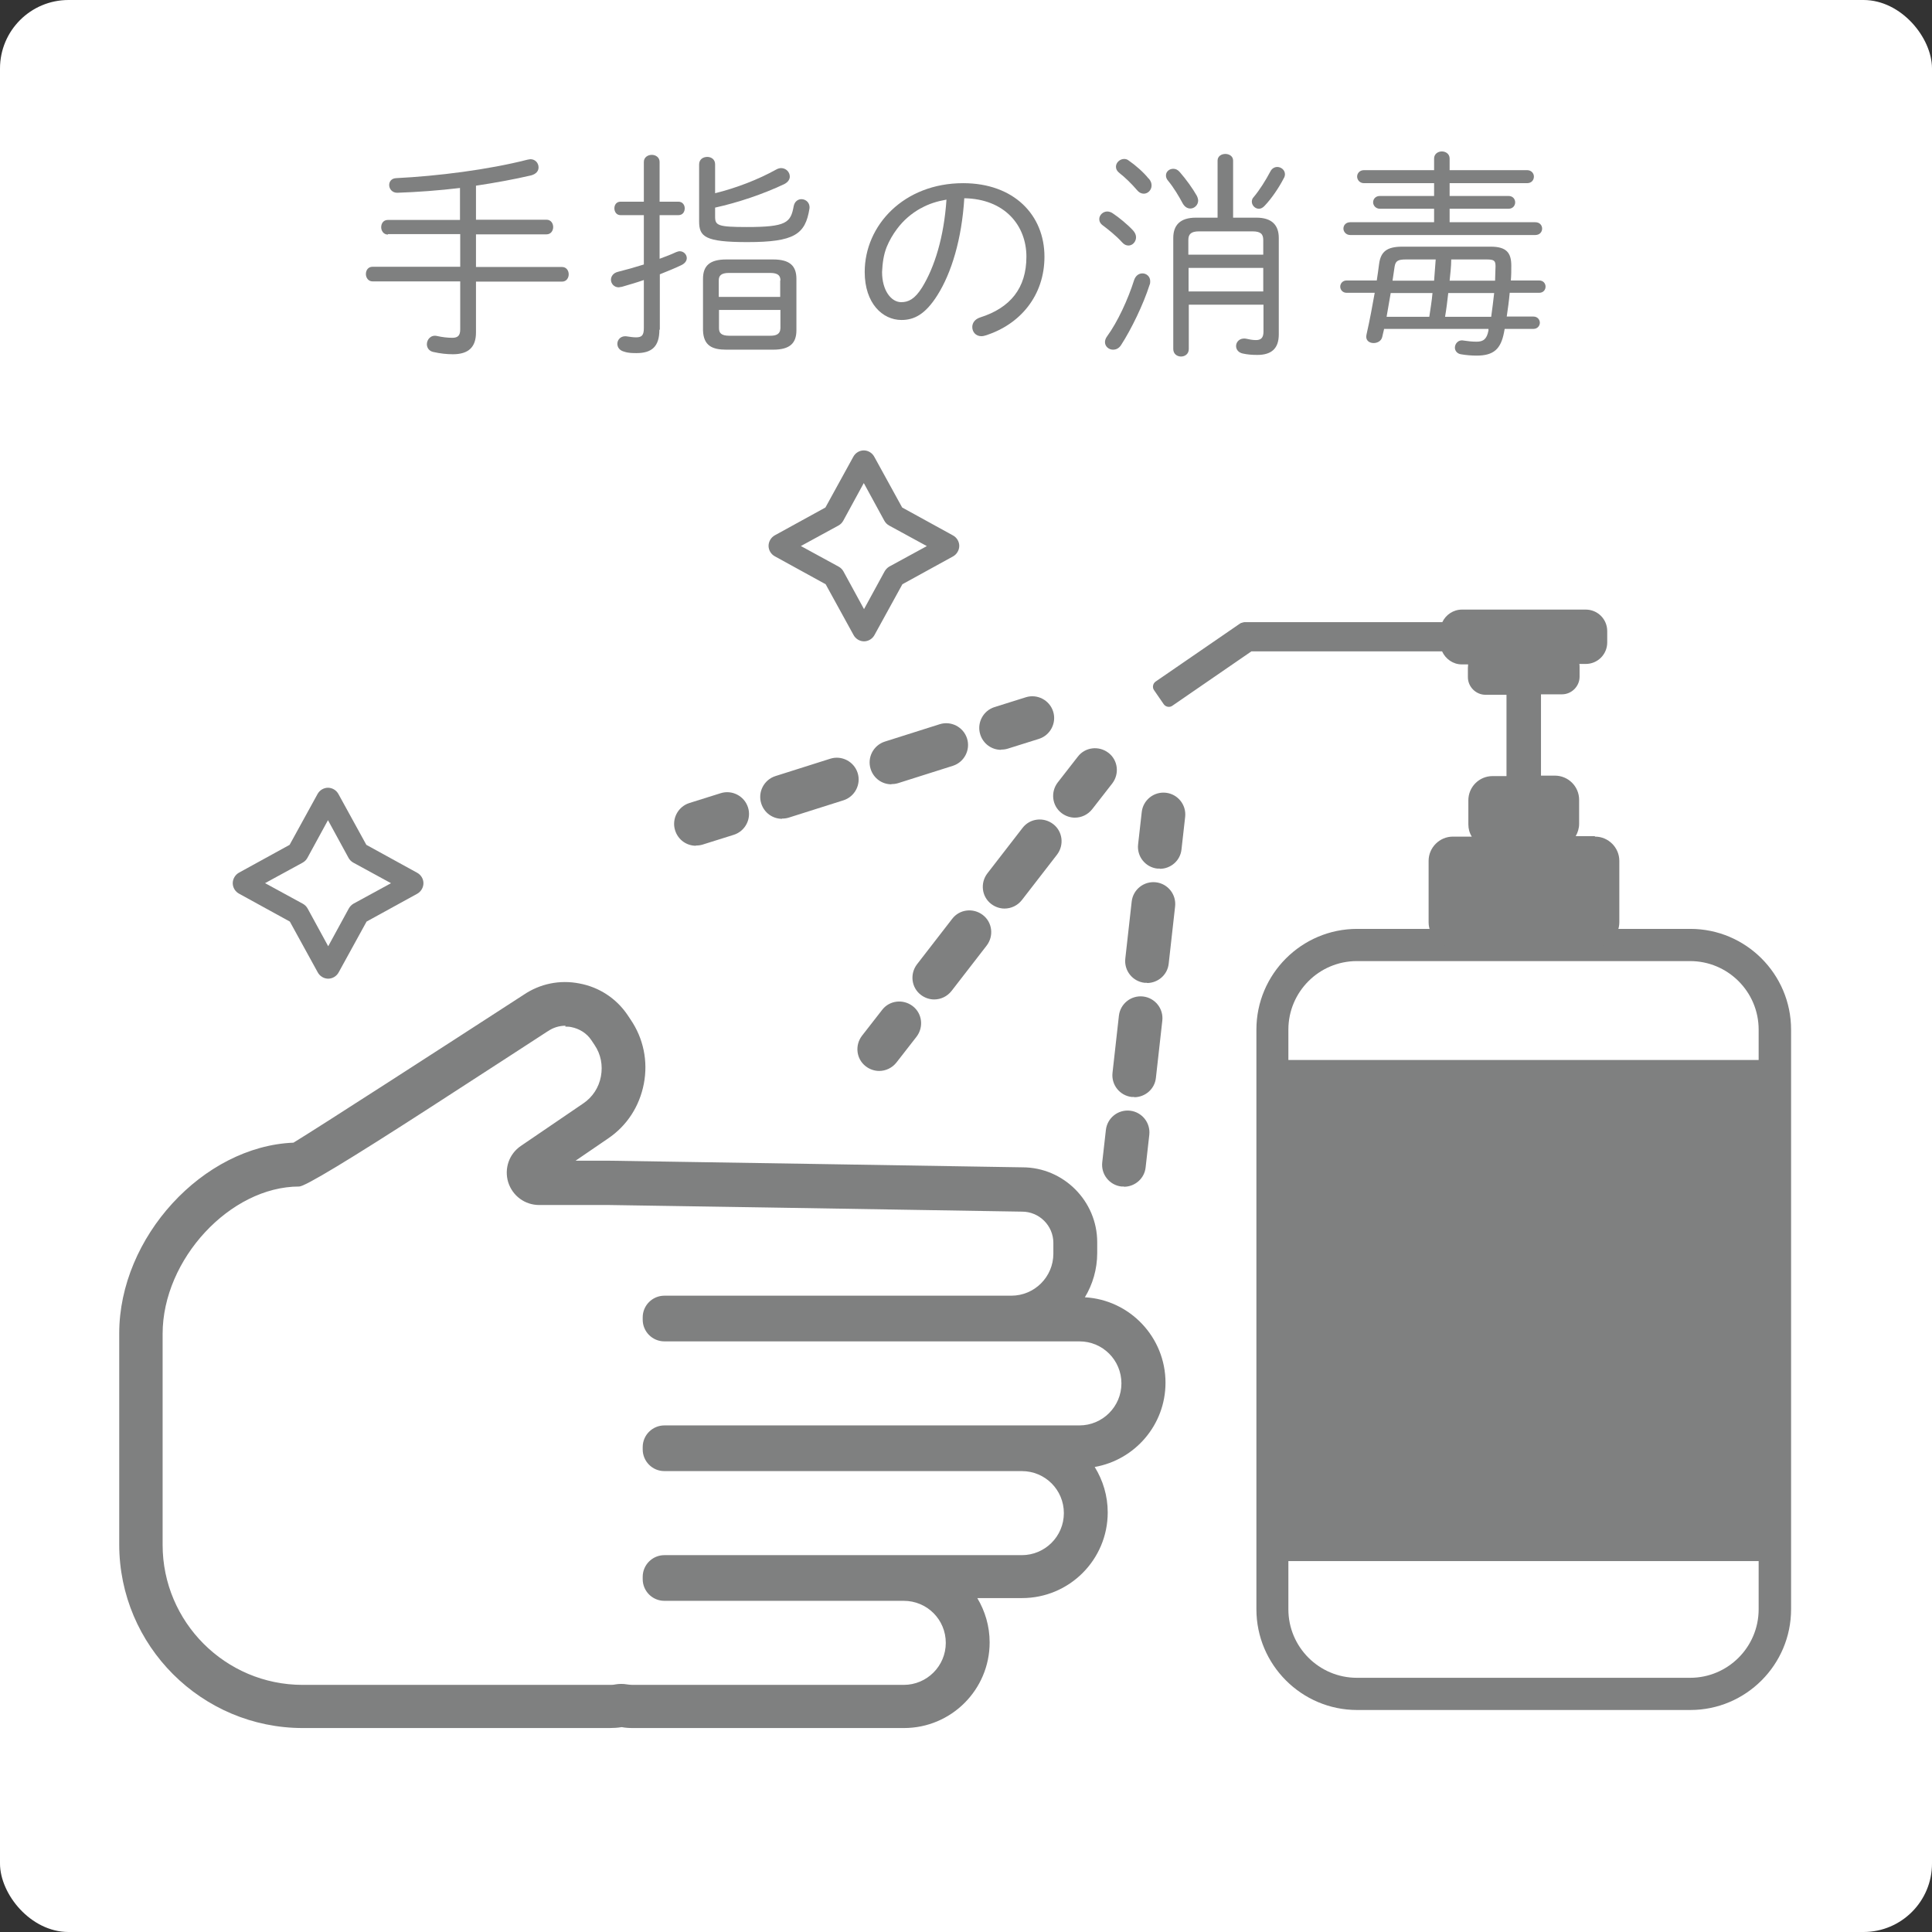
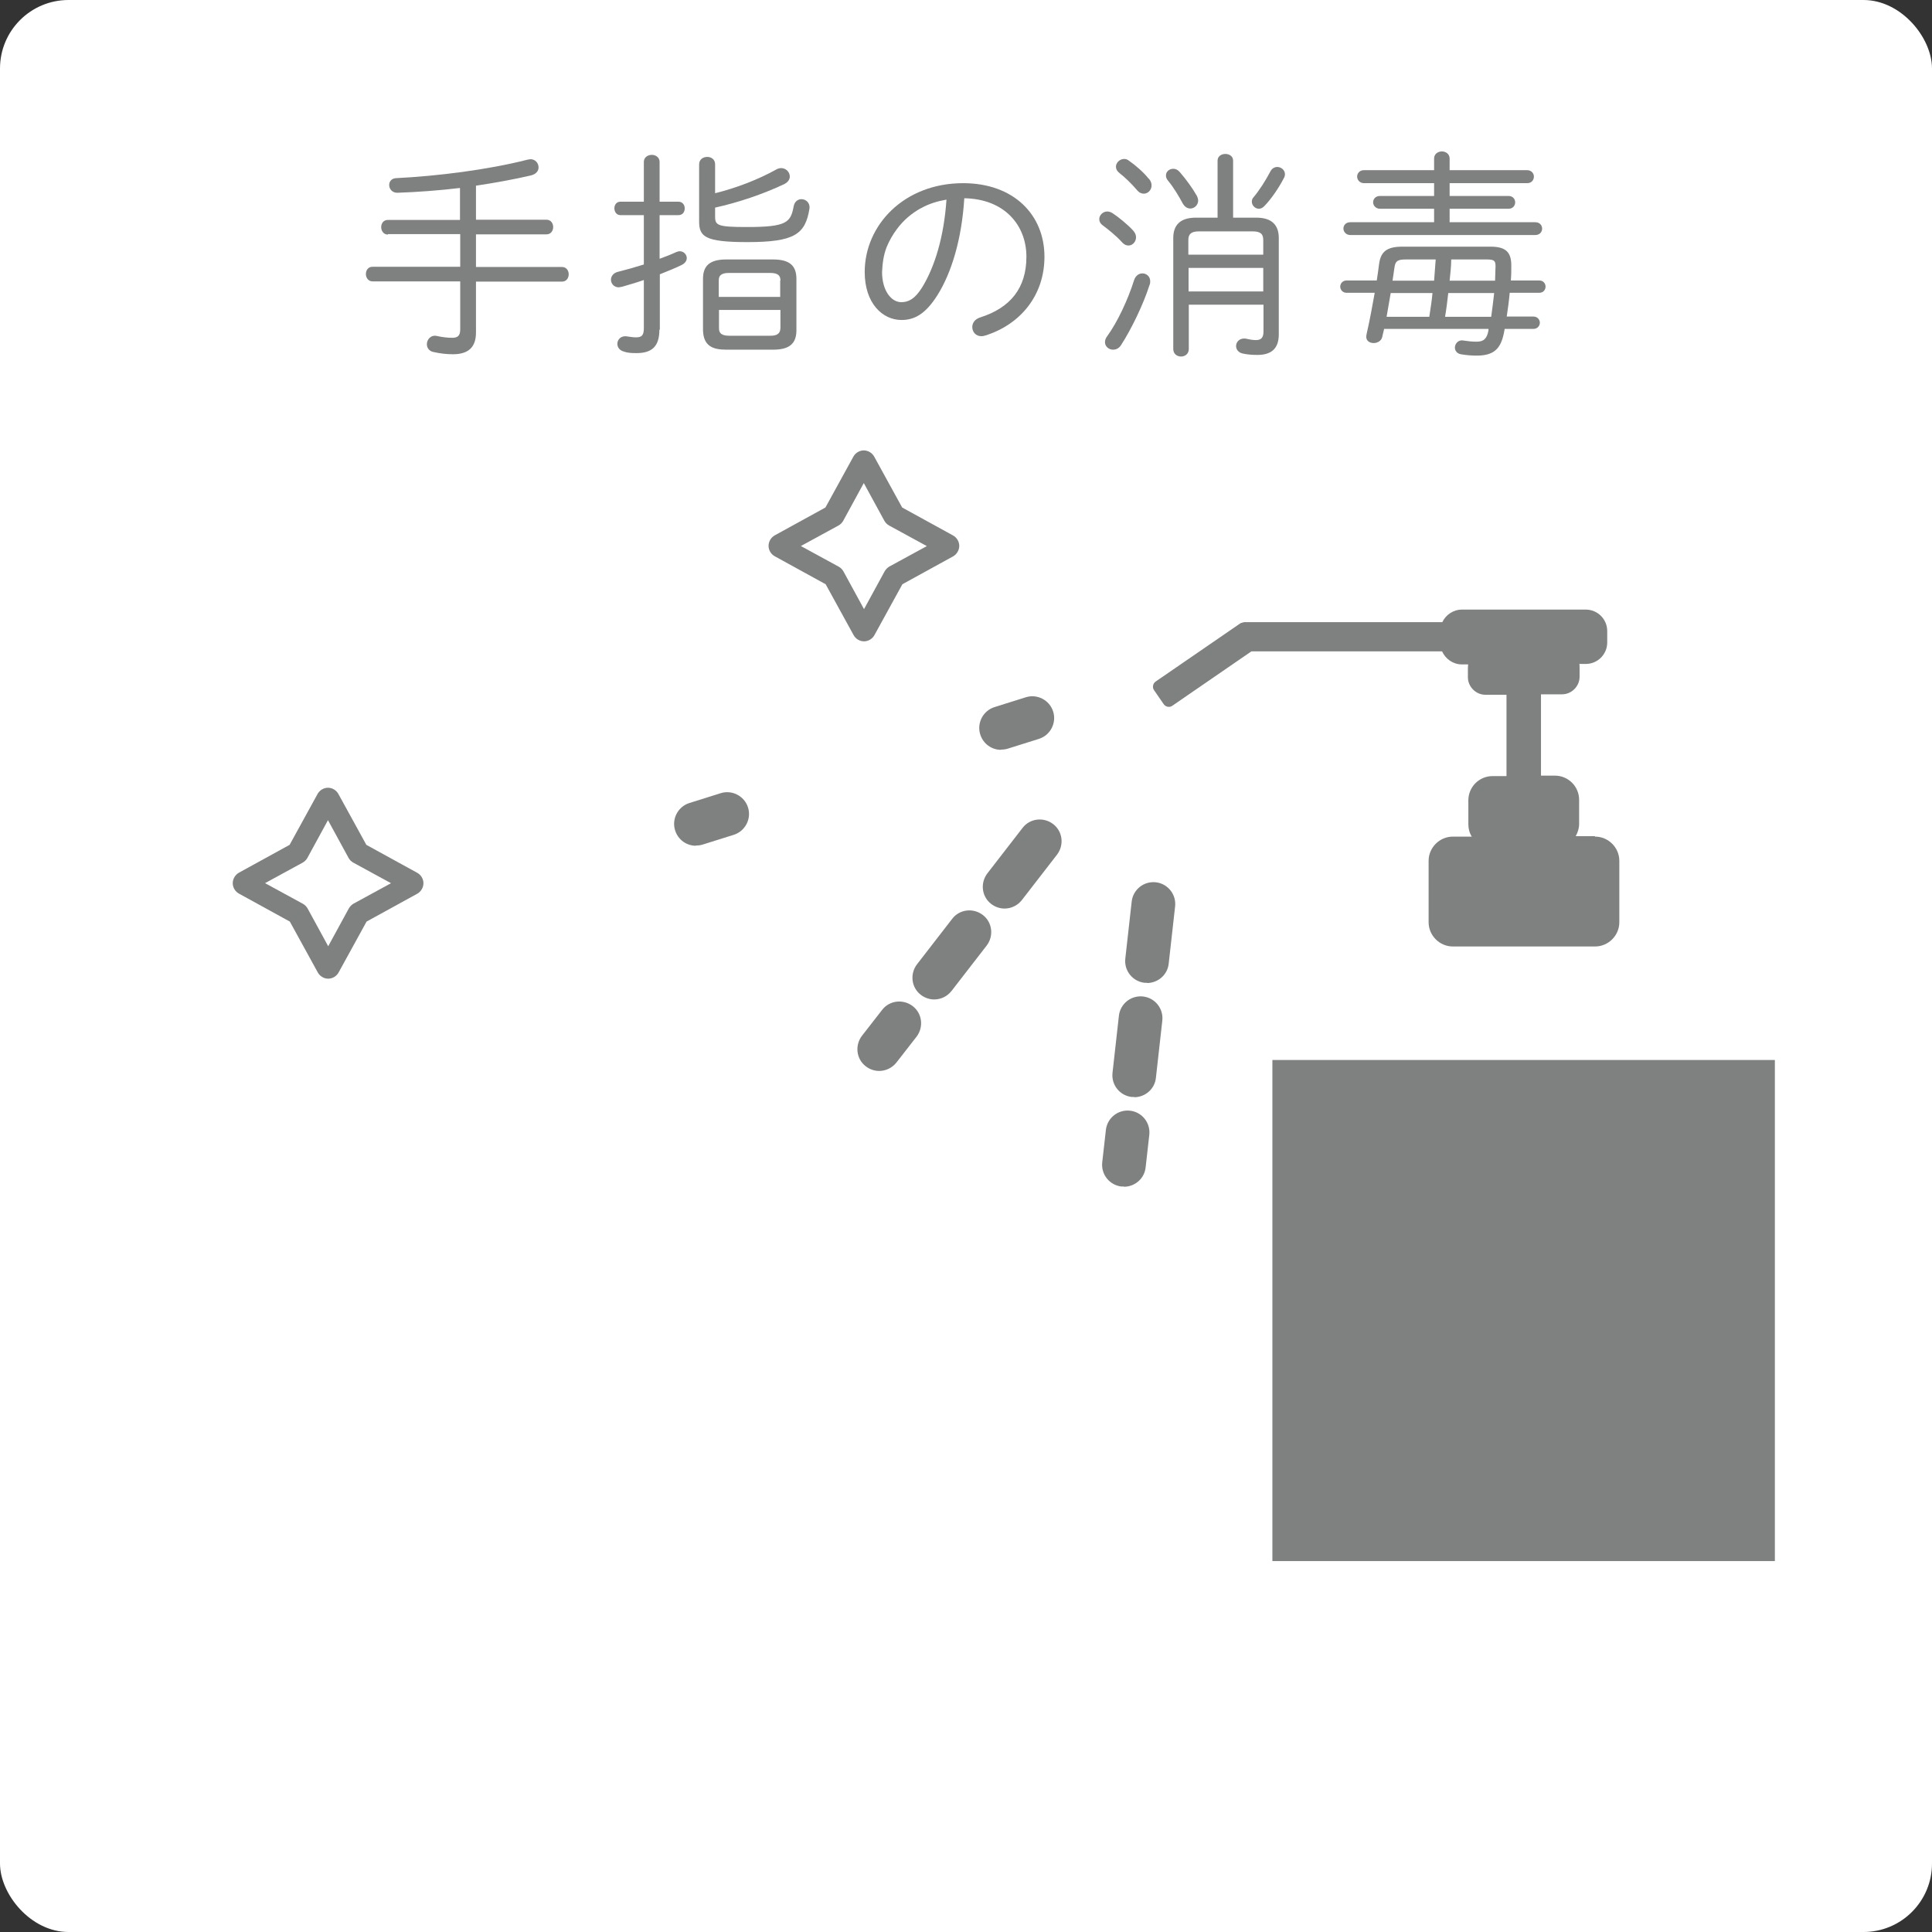
<svg xmlns="http://www.w3.org/2000/svg" id="_レイヤー_2" data-name="レイヤー 2" viewBox="0 0 84.59 84.59">
  <rect x="0" y="0" width="84.59" height="84.59" fill="#333333" stroke="none" />
  <defs>
    <style>
      .cls-1 {
        fill: #fff;
      }

      .cls-2 {
        fill: #7f8080;
      }
    </style>
  </defs>
  <g id="_レイヤー_1-2" data-name="レイヤー 1">
    <g>
      <rect class="cls-1" width="84.59" height="84.59" rx="3" ry="3" />
      <path class="cls-2" d="M14.37,42.85c-.19,0-.37-.11-.46-.28l-1.22-2.22-2.22-1.22c-.17-.09-.28-.27-.28-.46s.11-.37.27-.46l2.22-1.22,1.22-2.22c.09-.17.27-.28.46-.28h0c.19,0,.37.11.46.28l1.22,2.22,2.22,1.22c.17.09.28.27.28.46s-.11.37-.27.46l-2.22,1.22-1.22,2.22c-.09.17-.27.28-.46.28h0ZM13.99,42.12s0,0,0,0h0ZM11.61,38.67l1.65.9c.09.05.16.12.21.21l.9,1.65.9-1.65c.05-.09.12-.16.2-.21l1.65-.9-1.65-.9c-.09-.05-.16-.12-.21-.21l-.9-1.65-.9,1.65c-.05.09-.12.16-.21.21l-1.65.9ZM16.11,40.24h0s0,0,0,0ZM16.1,37.1h0s0,0,0,0ZM13.99,35.23s0,0,0,0h0Z" />
      <path class="cls-2" d="M37.83,28.08c-.19,0-.37-.11-.46-.28l-1.22-2.22-2.22-1.22c-.17-.09-.28-.27-.28-.46s.11-.37.27-.46l2.22-1.22,1.22-2.22c.09-.17.27-.28.46-.28h0c.19,0,.37.11.46.28l1.22,2.22,2.22,1.22c.17.09.28.27.28.46s-.11.37-.27.46l-2.22,1.22-1.22,2.22c-.09.17-.27.28-.46.28h0ZM37.46,27.35s0,0,0,0h0ZM35.07,23.91l1.65.9c.09.05.16.12.21.21l.9,1.65.9-1.65c.05-.09.12-.16.2-.21l1.65-.9-1.65-.9c-.09-.05-.16-.12-.21-.21l-.9-1.65-.9,1.65c-.05.09-.12.16-.21.21l-1.65.9ZM39.57,25.48h0s0,0,0,0ZM39.57,22.33h0s0,0,0,0ZM37.46,20.46s0,0,0,0h0Z" />
      <g>
        <g>
          <path class="cls-2" d="M38.49,46.89c-.2,0-.41-.07-.58-.2-.42-.32-.49-.92-.17-1.34l.88-1.13c.32-.42.92-.49,1.34-.17.42.32.49.92.17,1.34l-.88,1.13c-.19.24-.47.37-.76.37Z" />
          <path class="cls-2" d="M40.9,43.76c-.2,0-.41-.07-.58-.2-.42-.32-.49-.92-.17-1.34l1.54-1.99c.32-.42.92-.49,1.34-.17.42.32.49.92.17,1.34l-1.54,1.99c-.19.24-.47.37-.76.37ZM43.98,39.78c-.2,0-.41-.07-.58-.2-.42-.32-.49-.92-.17-1.34l1.54-1.99c.32-.42.92-.49,1.34-.17.42.32.49.92.17,1.34l-1.54,1.99c-.19.24-.47.37-.76.37Z" />
-           <path class="cls-2" d="M47.06,35.8c-.2,0-.41-.07-.58-.2-.42-.32-.49-.92-.17-1.34l.88-1.13c.32-.42.92-.49,1.34-.17.42.32.49.92.17,1.34l-.88,1.13c-.19.24-.47.37-.76.37Z" />
        </g>
        <g>
          <path class="cls-2" d="M30.47,37.03c-.41,0-.78-.26-.91-.67-.16-.5.12-1.04.62-1.2l1.37-.43c.5-.16,1.04.12,1.2.62.16.5-.12,1.04-.62,1.2l-1.37.43c-.1.03-.19.04-.29.04Z" />
-           <path class="cls-2" d="M34.24,35.85c-.41,0-.78-.26-.91-.67-.16-.5.12-1.04.62-1.2l2.4-.76c.5-.16,1.04.12,1.2.62.16.5-.12,1.04-.62,1.2l-2.4.76c-.1.03-.19.04-.29.04ZM39.03,34.34c-.41,0-.78-.26-.91-.67-.16-.5.12-1.04.62-1.2l2.4-.76c.5-.16,1.04.12,1.2.62.16.5-.12,1.04-.62,1.2l-2.4.76c-.1.03-.19.04-.29.04Z" />
          <path class="cls-2" d="M43.83,32.83c-.41,0-.78-.26-.91-.67-.16-.5.12-1.04.62-1.2l1.37-.43c.5-.16,1.04.12,1.2.62.16.5-.12,1.04-.62,1.2l-1.37.43c-.1.03-.19.04-.29.04Z" />
        </g>
        <g>
          <path class="cls-2" d="M49.21,51.95s-.07,0-.11,0c-.52-.06-.9-.53-.84-1.06l.16-1.42c.06-.52.53-.9,1.06-.84.52.06.9.53.84,1.06l-.16,1.42c-.05.49-.47.85-.95.85Z" />
          <path class="cls-2" d="M49.66,48.03s-.07,0-.11,0c-.52-.06-.9-.53-.84-1.06l.28-2.5c.06-.52.53-.9,1.06-.84.52.06.9.53.84,1.06l-.28,2.5c-.05.49-.47.85-.95.85ZM50.22,43.03s-.07,0-.11,0c-.52-.06-.9-.53-.84-1.06l.28-2.5c.06-.52.53-.9,1.06-.84.52.06.9.53.84,1.06l-.28,2.5c-.05.49-.47.85-.95.85Z" />
-           <path class="cls-2" d="M50.78,38.03s-.07,0-.11,0c-.52-.06-.9-.53-.84-1.06l.16-1.42c.06-.52.53-.9,1.06-.84.52.06.9.53.84,1.06l-.16,1.42c-.05.49-.47.85-.95.85Z" />
        </g>
      </g>
      <g>
-         <path class="cls-2" d="M74.01,74.87h-14.59c-2.43,0-4.41-1.98-4.41-4.41v-25.38c0-2.43,1.98-4.41,4.41-4.41h14.59c2.43,0,4.41,1.98,4.41,4.41v25.38c0,2.43-1.98,4.41-4.41,4.41ZM59.41,42.08c-1.66,0-3,1.35-3,3v25.38c0,1.66,1.35,3,3,3h14.59c1.66,0,3-1.35,3-3v-25.38c0-1.66-1.35-3-3-3h-14.59Z" />
        <rect class="cls-2" x="55.71" y="46.41" width="22" height="21.94" />
        <path class="cls-2" d="M69.82,36.61h-.83c.09-.16.15-.34.15-.54v-1.05c0-.59-.48-1.06-1.06-1.06h-.61v-3.56h.92c.42,0,.77-.35.77-.77v-.41c0-.05,0-.1-.01-.15h.28c.52,0,.94-.42.94-.94v-.5c0-.52-.42-.94-.94-.94h-5.42c-.38,0-.71.23-.86.55h-8.66s-.08.01-.12.03c-.03,0-.06.02-.09.04l-3.68,2.53c-.12.08-.16.26-.07.38l.42.61c.08.12.26.16.38.07l3.46-2.38h8.35c.15.33.48.57.86.57h.28s-.01.1-.01.15v.41c0,.42.35.77.77.77h.92v3.56h-.61c-.59,0-1.06.48-1.06,1.06v1.05c0,.2.05.38.15.54h-.83c-.58,0-1.06.48-1.06,1.06v2.69c0,.58.48,1.06,1.06,1.06h6.23c.58,0,1.06-.48,1.06-1.06v-2.69c0-.58-.48-1.06-1.06-1.06Z" />
      </g>
-       <path class="cls-2" d="M26.69,75.66h-13.43c-4.43,0-8.04-3.6-8.04-8.04v-9.24c0-4.21,3.67-8.19,7.63-8.35,1.07-.65,6.6-4.22,10.07-6.47.72-.49,1.59-.67,2.45-.5.86.16,1.61.65,2.1,1.37h0s.14.21.14.21c.56.82.77,1.82.58,2.81-.19.99-.74,1.84-1.57,2.4l-1.42.97h1.48c.42,0,17.37.28,18.09.29,1.79,0,3.27,1.47,3.27,3.28v.47c0,.71-.2,1.38-.54,1.94,1.97.11,3.53,1.75,3.53,3.74,0,1.85-1.34,3.38-3.1,3.69.36.58.57,1.26.57,1.99,0,2.07-1.68,3.75-3.75,3.75h-1.96c.34.57.54,1.23.54,1.94,0,2.07-1.68,3.75-3.75,3.75h-11.88c-.16,0-.32-.01-.48-.04-.18.03-.36.04-.53.04ZM27.3,75.61s0,0,0,0c0,0,0,0,0,0ZM24.76,44.91c-.27,0-.54.08-.77.24,0,0-.01,0-.02.01,0,0-2.55,1.66-5.12,3.32q-5.37,3.47-5.75,3.47c-3.02,0-5.98,3.19-5.98,6.45v9.24c0,3.38,2.75,6.13,6.13,6.13h13.43c.09,0,.18,0,.26-.02.17-.03.35-.03.52,0,.08.01.15.02.23.02h11.88c1.01,0,1.84-.82,1.84-1.84s-.82-1.84-1.84-1.84h-10.48c-.53,0-.95-.43-.95-.95v-.1c0-.53.43-.95.95-.95h15.65c1.01,0,1.84-.82,1.84-1.84s-.82-1.84-1.84-1.84h-15.65c-.53,0-.95-.43-.95-.95v-.1c0-.53.43-.95.95-.95h18.17c1.01,0,1.84-.82,1.84-1.84s-.82-1.84-1.84-1.84h-18.17c-.53,0-.95-.43-.95-.95v-.1c0-.53.43-.95.95-.95h15.19c1.01,0,1.84-.82,1.84-1.84v-.47c0-.76-.62-1.37-1.37-1.37-6.12-.1-17.74-.29-18.07-.29h-3.07c-.63,0-1.17-.4-1.36-1-.18-.6.04-1.24.56-1.59l2.73-1.86c.4-.27.68-.69.77-1.18.09-.48,0-.97-.28-1.38l-.14-.21s0,0,0,0c-.2-.3-.52-.5-.88-.57-.09-.02-.18-.02-.26-.02Z" />
      <g>
        <path class="cls-2" d="M16.98,10.27c-.19,0-.29-.17-.29-.32,0-.17.1-.32.29-.32h3.16v-1.4c-.92.11-1.86.18-2.75.21-.22,0-.35-.17-.35-.34,0-.15.1-.29.3-.3,1.82-.09,4.04-.37,5.76-.81.04,0,.08-.02.12-.02.22,0,.36.17.36.36,0,.15-.1.29-.33.35-.73.17-1.55.32-2.41.45v1.49h3.09c.19,0,.29.16.29.32,0,.16-.1.32-.29.32h-3.09v1.43h3.77c.19,0,.29.16.29.32,0,.16-.1.32-.29.32h-3.77v2.23c0,.63-.32.95-1.01.95-.27,0-.55-.03-.86-.1-.19-.04-.28-.19-.28-.34,0-.2.17-.42.44-.36.22.05.46.08.67.08.24,0,.35-.09.35-.37v-2.1h-3.84c-.19,0-.29-.17-.29-.32,0-.17.1-.32.29-.32h3.84v-1.43h-3.16Z" />
        <path class="cls-2" d="M28.87,14.44c0,.74-.34,1.02-1,1.02-.15,0-.36,0-.53-.06-.21-.05-.31-.19-.31-.35,0-.18.16-.37.43-.32.14.02.26.04.39.04.24,0,.34-.08.34-.4v-2.11c-.34.12-.67.21-.97.3-.05,0-.09.02-.13.02-.21,0-.34-.17-.34-.33,0-.15.1-.3.31-.35.36-.09.75-.2,1.13-.32v-2.16h-1.02c-.18,0-.27-.15-.27-.3,0-.15.09-.29.27-.29h1.02v-1.74c0-.2.17-.31.35-.31.17,0,.34.11.34.31v1.74h.82c.19,0,.28.15.28.29,0,.16-.09.3-.28.3h-.82v1.91c.27-.1.51-.19.72-.29.06-.02.11-.04.16-.04.18,0,.31.15.31.3,0,.11-.07.23-.24.31-.27.13-.59.26-.94.4v2.42ZM31.31,9.49c0,.38.12.45,1.39.45,1.73,0,1.92-.19,2.05-.91.04-.21.19-.31.34-.31.19,0,.39.16.35.42-.18,1.12-.66,1.46-2.72,1.46-1.86,0-2.11-.24-2.11-.91v-2.49c0-.22.17-.33.36-.33.17,0,.34.11.34.32v1.27c.93-.23,1.89-.6,2.68-1.04.07-.04.15-.06.21-.06.21,0,.38.17.38.37,0,.12-.07.24-.24.33-.93.44-2.03.81-3.03,1.03v.42ZM31.8,15.31c-.61,0-1-.17-1.02-.85v-2.25c0-.57.29-.85,1.02-.85h2.05c.73,0,1.02.28,1.02.85v2.25c0,.57-.29.85-1.02.85h-2.05ZM34.17,12.28c0-.2-.09-.33-.45-.33h-1.8c-.36,0-.45.13-.45.33v.72h2.69v-.72ZM33.72,14.7c.24,0,.44-.05.45-.33v-.8h-2.69v.8c0,.2.09.33.45.33h1.8Z" />
        <path class="cls-2" d="M37.86,11.91c0-2.05,1.72-3.89,4.31-3.89,2.22,0,3.56,1.39,3.56,3.22,0,1.7-1.06,2.97-2.59,3.45-.06.02-.12.03-.17.03-.25,0-.4-.19-.4-.4,0-.17.1-.34.34-.42,1.33-.42,2.03-1.29,2.03-2.66s-.95-2.53-2.72-2.56c-.11,1.79-.56,3.27-1.18,4.25-.53.84-1.02,1.08-1.57,1.08-.83,0-1.61-.73-1.61-2.1ZM40.33,9.11c-.42.23-.78.54-1.06.92-.18.24-.33.5-.45.79-.14.36-.18.71-.2,1.09,0,.81.4,1.32.84,1.32.31,0,.59-.13.91-.64.55-.89.96-2.21,1.07-3.85-.4.07-.77.18-1.12.38Z" />
        <path class="cls-2" d="M49.61,10.09c.09.1.13.2.13.3,0,.19-.15.36-.33.36-.1,0-.19-.04-.28-.14-.26-.29-.63-.58-.83-.73-.13-.09-.17-.19-.17-.29,0-.17.16-.33.35-.33.08,0,.17.03.24.08.26.17.65.49.89.75ZM50.02,11.97c.17,0,.34.13.34.34,0,.05,0,.11-.03.17-.27.85-.8,1.94-1.24,2.62-.1.16-.23.21-.36.21-.18,0-.35-.14-.35-.33,0-.08.03-.17.09-.25.46-.63.92-1.62,1.19-2.48.07-.19.21-.28.36-.28ZM50.3,7.82c.09.11.12.2.12.3,0,.2-.16.36-.34.36-.1,0-.2-.04-.3-.16-.23-.27-.54-.57-.75-.73-.12-.09-.17-.19-.17-.29,0-.18.17-.34.36-.34.07,0,.14.02.2.07.28.19.66.52.87.79ZM52.46,8.78c0,.2-.17.35-.34.35-.13,0-.25-.07-.34-.23-.16-.3-.39-.69-.64-.99-.07-.08-.09-.16-.09-.23,0-.17.15-.29.32-.29.1,0,.2.04.29.15.27.31.56.71.74,1.03.04.08.06.16.06.22ZM55.01,9.53c.68,0,.98.33.98.89v4.22c0,.62-.32.9-.94.9-.25,0-.45-.02-.63-.06-.2-.04-.3-.18-.3-.33,0-.18.16-.37.44-.32.13.03.28.06.43.06.21,0,.33-.09.33-.37v-1.18h-3.27v1.94c0,.22-.17.33-.34.33-.17,0-.34-.11-.34-.33v-4.86c0-.56.3-.89.99-.89h.95v-2.5c0-.19.17-.29.34-.29.17,0,.34.1.34.29v2.5h1.03ZM55.31,11.15v-.64c0-.26-.11-.38-.47-.38h-2.34c-.35,0-.47.12-.47.38v.64h3.27ZM55.31,12.76v-1.03h-3.27v1.03h3.27ZM55.92,7.31c.17,0,.34.13.34.32,0,.06-.02.13-.06.19-.2.39-.53.88-.83,1.19-.08.09-.17.13-.25.13-.17,0-.31-.15-.31-.31,0-.07.02-.14.08-.2.26-.31.53-.74.73-1.12.07-.14.19-.2.31-.2Z" />
        <path class="cls-2" d="M60.6,14.41c-.03.11-.05.22-.08.34-.04.18-.21.27-.38.27-.19,0-.37-.12-.31-.37.15-.66.26-1.27.36-1.83h-1.23c-.18,0-.28-.14-.28-.27s.1-.27.28-.27h1.32c.04-.25.07-.49.1-.71.07-.56.35-.77,1.02-.77h3.87c.69,0,.9.27.9.83,0,.2,0,.43-.02.65h1.24c.19,0,.28.14.28.27s-.09.27-.28.27h-1.29c-.03.35-.08.7-.13,1.04h1.17c.18,0,.28.14.28.27s-.1.27-.28.27h-1.26s-.02.11-.03.16c-.14.72-.45,1.01-1.2,1.01-.22,0-.46-.02-.69-.06-.17-.03-.26-.16-.26-.29,0-.17.15-.36.38-.31.19.03.38.05.57.05.29,0,.45-.11.52-.49,0-.02,0-.05,0-.07h-4.58ZM67.22,9.73c.2,0,.3.14.3.28,0,.14-.1.28-.3.28h-8.1c-.19,0-.3-.15-.3-.28,0-.15.11-.28.3-.28h3.67v-.59h-2.37c-.19,0-.3-.15-.3-.28,0-.15.11-.28.3-.28h2.37v-.56h-3.07c-.19,0-.3-.15-.3-.29,0-.14.11-.28.3-.28h3.07v-.51c0-.2.17-.31.34-.31.17,0,.34.11.34.31v.51h3.39c.2,0,.3.15.3.28,0,.15-.1.29-.3.29h-3.39v.56h2.58c.19,0,.29.14.29.28,0,.14-.1.28-.29.28h-2.58v.59h3.75ZM60.89,12.83c-.06.35-.12.7-.18,1.04h1.87c.05-.35.11-.69.14-1.04h-1.82ZM62.79,12.29c.02-.31.05-.62.07-.93h-1.3c-.35,0-.46.06-.5.32-.03.19-.06.4-.09.61h1.82ZM63.41,12.83c-.04.35-.08.69-.14,1.04h2.02c.05-.35.09-.69.13-1.04h-2.01ZM65.46,12.29c0-.22.02-.44.02-.63,0-.25-.06-.3-.4-.3h-1.54c0,.31-.04.62-.07.93h1.99Z" />
      </g>
    </g>
  </g>
</svg>